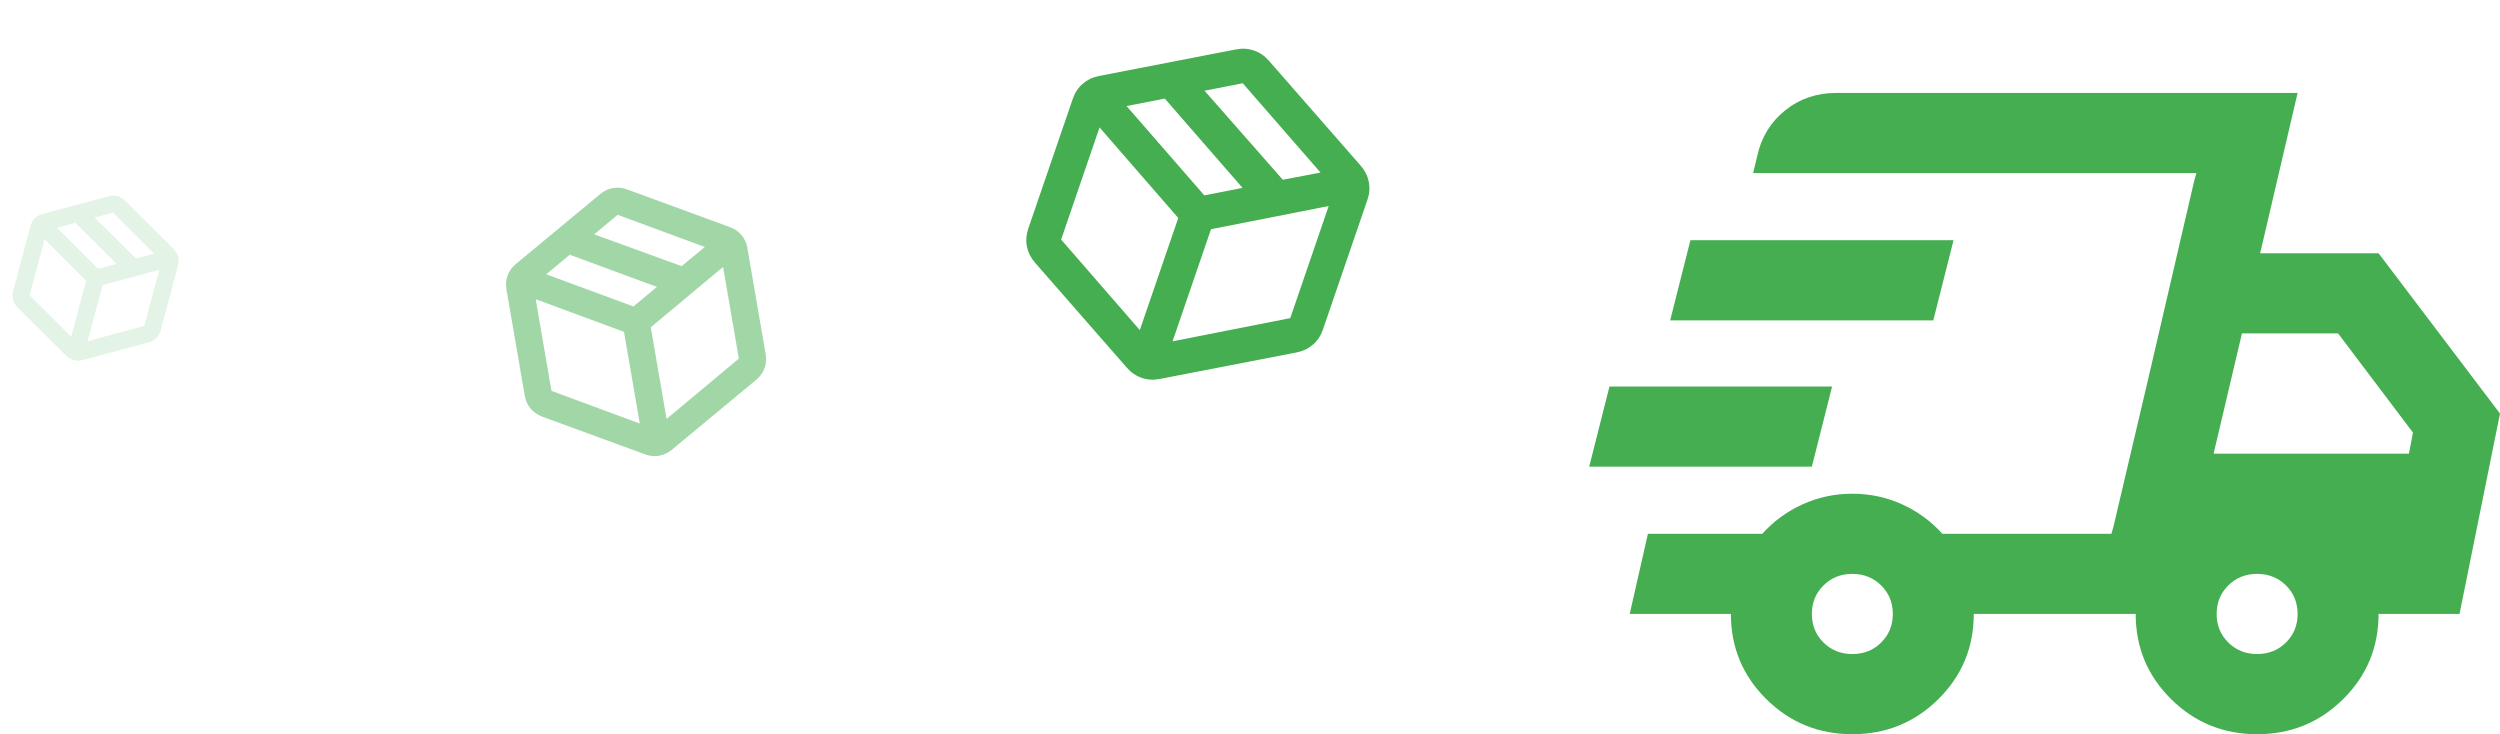
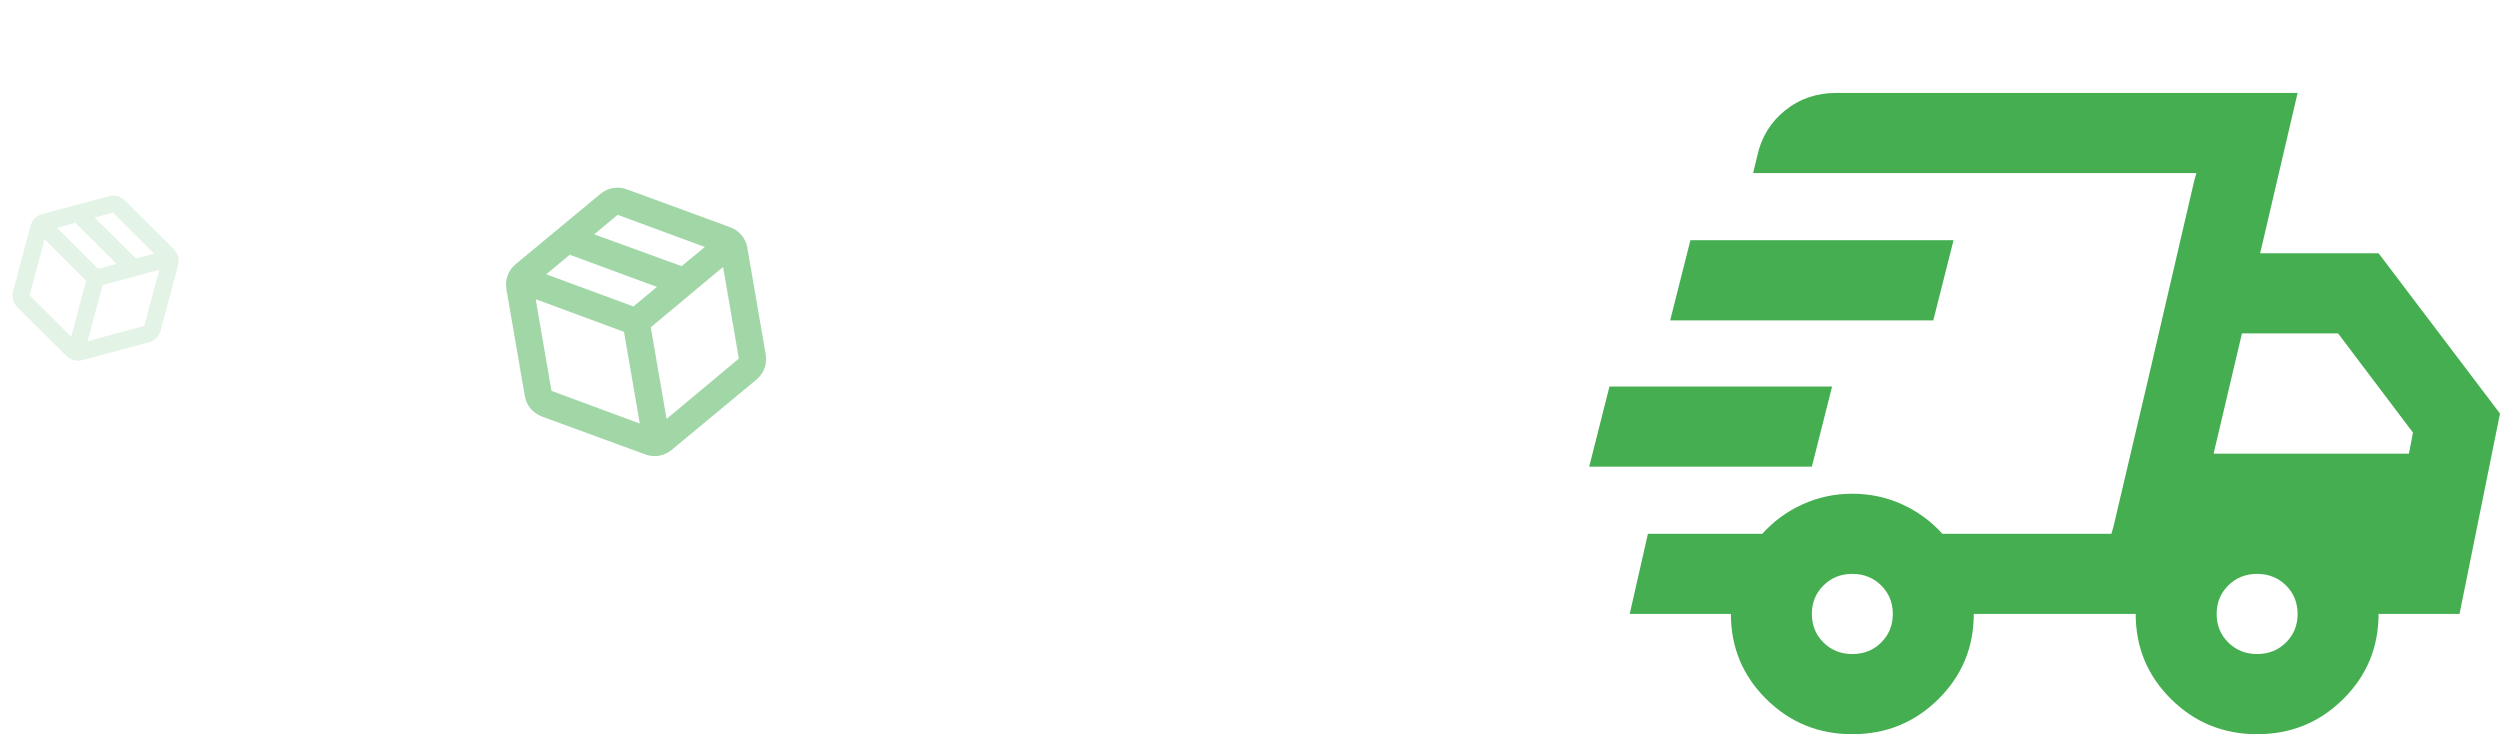
<svg xmlns="http://www.w3.org/2000/svg" width="269" height="79" viewBox="0 0 269 79" fill="none">
  <path d="M199.311 79C195.681 79 192.596 77.742 190.056 75.227C187.515 72.711 186.244 69.656 186.244 66.062H175.356L177.316 57.438H189.62C190.854 56.072 192.306 55.012 193.976 54.257C195.645 53.502 197.424 53.125 199.311 53.125C201.199 53.125 202.977 53.502 204.647 54.257C206.316 55.012 207.768 56.072 209.002 57.438H227.187L236.333 18.625H188.64L189.076 16.792C189.511 14.78 190.509 13.145 192.07 11.887C193.631 10.629 195.464 10 197.569 10H247.222L243.193 27.25H255.933L269 44.5L264.644 66.062H255.933C255.933 69.656 254.663 72.711 252.122 75.227C249.581 77.742 246.496 79 242.867 79C239.237 79 236.152 77.742 233.611 75.227C231.07 72.711 229.8 69.656 229.8 66.062H212.378C212.378 69.656 211.107 72.711 208.567 75.227C206.026 77.742 202.941 79 199.311 79ZM238.184 48.812H259.2L259.636 46.548L251.578 35.875H241.233L238.184 48.812ZM236.116 19.38L236.333 18.625L227.187 57.438L227.404 56.683L231.107 40.942L236.116 19.38ZM171 50.214L173.178 41.589H197.133L194.956 50.214H171ZM179.711 34.473L181.889 25.848H210.2L208.022 34.473H179.711ZM199.311 70.375C200.545 70.375 201.58 69.962 202.414 69.135C203.249 68.309 203.667 67.284 203.667 66.062C203.667 64.841 203.249 63.816 202.414 62.99C201.58 62.163 200.545 61.75 199.311 61.75C198.077 61.75 197.043 62.163 196.208 62.99C195.373 63.816 194.956 64.841 194.956 66.062C194.956 67.284 195.373 68.309 196.208 69.135C197.043 69.962 198.077 70.375 199.311 70.375ZM242.867 70.375C244.101 70.375 245.135 69.962 245.97 69.135C246.805 68.309 247.222 67.284 247.222 66.062C247.222 64.841 246.805 63.816 245.97 62.99C245.135 62.163 244.101 61.75 242.867 61.75C241.633 61.75 240.598 62.163 239.763 62.99C238.929 63.816 238.511 64.841 238.511 66.062C238.511 67.284 238.929 68.309 239.763 69.135C240.598 69.962 241.633 70.375 242.867 70.375Z" fill="#44AE51" />
-   <path d="M122.644 35.519L126.781 23.455L118.312 13.712L114.176 25.776L122.644 35.519ZM126.167 36.727L138.832 34.23L142.969 22.166L130.303 24.663L126.167 36.727ZM121.255 39.57L111.358 28.254C110.911 27.74 110.624 27.166 110.497 26.532C110.37 25.898 110.417 25.258 110.638 24.612L115.439 10.611C115.661 9.965 116.016 9.431 116.505 9.008C116.995 8.586 117.574 8.309 118.242 8.177L133.001 5.315C133.669 5.184 134.312 5.224 134.928 5.435C135.544 5.646 136.076 6.009 136.523 6.523L146.421 17.839C146.868 18.353 147.155 18.927 147.282 19.561C147.409 20.195 147.362 20.835 147.14 21.481L142.339 35.482C142.118 36.128 141.762 36.662 141.273 37.085C140.784 37.507 140.205 37.785 139.536 37.916L124.778 40.778C124.109 40.909 123.467 40.869 122.85 40.658C122.234 40.447 121.702 40.084 121.255 39.57ZM138.032 19.342L142.087 18.567L133.72 8.957L129.607 9.761L138.032 19.342ZM129.584 21.021L133.697 20.217L125.331 10.607L121.217 11.411L129.584 21.021Z" fill="#44AE51" />
  <path d="M68.842 45.575L67.144 35.709L57.641 32.192L59.339 42.058L68.842 45.575ZM71.722 45.079L79.502 38.587L77.803 28.721L70.024 35.214L71.722 45.079ZM69.412 48.887L58.333 44.826C57.831 44.641 57.417 44.353 57.091 43.965C56.765 43.576 56.556 43.118 56.465 42.59L54.494 31.14C54.403 30.612 54.446 30.11 54.624 29.635C54.802 29.159 55.096 28.75 55.506 28.408L64.59 20.875C65 20.533 65.458 20.318 65.962 20.231C66.466 20.145 66.969 20.194 67.47 20.38L78.549 24.441C79.051 24.626 79.465 24.913 79.791 25.302C80.118 25.691 80.326 26.149 80.417 26.677L82.388 38.127C82.48 38.655 82.436 39.157 82.258 39.632C82.081 40.107 81.787 40.516 81.376 40.859L72.293 48.391C71.882 48.734 71.425 48.949 70.921 49.035C70.417 49.122 69.914 49.073 69.412 48.887ZM73.34 28.637L75.84 26.575L66.458 23.112L63.928 25.215L73.34 28.637ZM68.156 32.977L70.686 30.873L61.303 27.41L58.774 29.514L68.156 32.977Z" fill="#44AE51" fill-opacity="0.5" />
  <path d="M7.66 36.246L9.269 30.205L4.794 25.731L3.185 31.772L7.66 36.246ZM9.424 36.716L15.531 35.061L17.14 29.02L11.033 30.675L9.424 36.716ZM7.12 38.275L1.892 33.081C1.656 32.845 1.496 32.574 1.412 32.268C1.328 31.963 1.329 31.648 1.415 31.325L3.283 24.314C3.369 23.99 3.524 23.717 3.749 23.493C3.974 23.27 4.247 23.114 4.57 23.027L11.688 21.122C12.011 21.034 12.326 21.032 12.635 21.114C12.944 21.196 13.216 21.355 13.452 21.591L18.68 26.785C18.916 27.021 19.076 27.292 19.16 27.598C19.244 27.904 19.243 28.218 19.157 28.542L17.29 35.553C17.203 35.876 17.048 36.15 16.823 36.373C16.598 36.596 16.325 36.752 16.002 36.839L8.884 38.745C8.561 38.832 8.246 38.834 7.937 38.752C7.628 38.67 7.356 38.511 7.12 38.275ZM14.63 27.808L16.586 27.29L12.165 22.878L10.181 23.412L14.63 27.808ZM10.556 28.919L12.54 28.385L8.119 23.973L6.135 24.507L10.556 28.919Z" fill="#44AE51" fill-opacity="0.15" />
</svg>